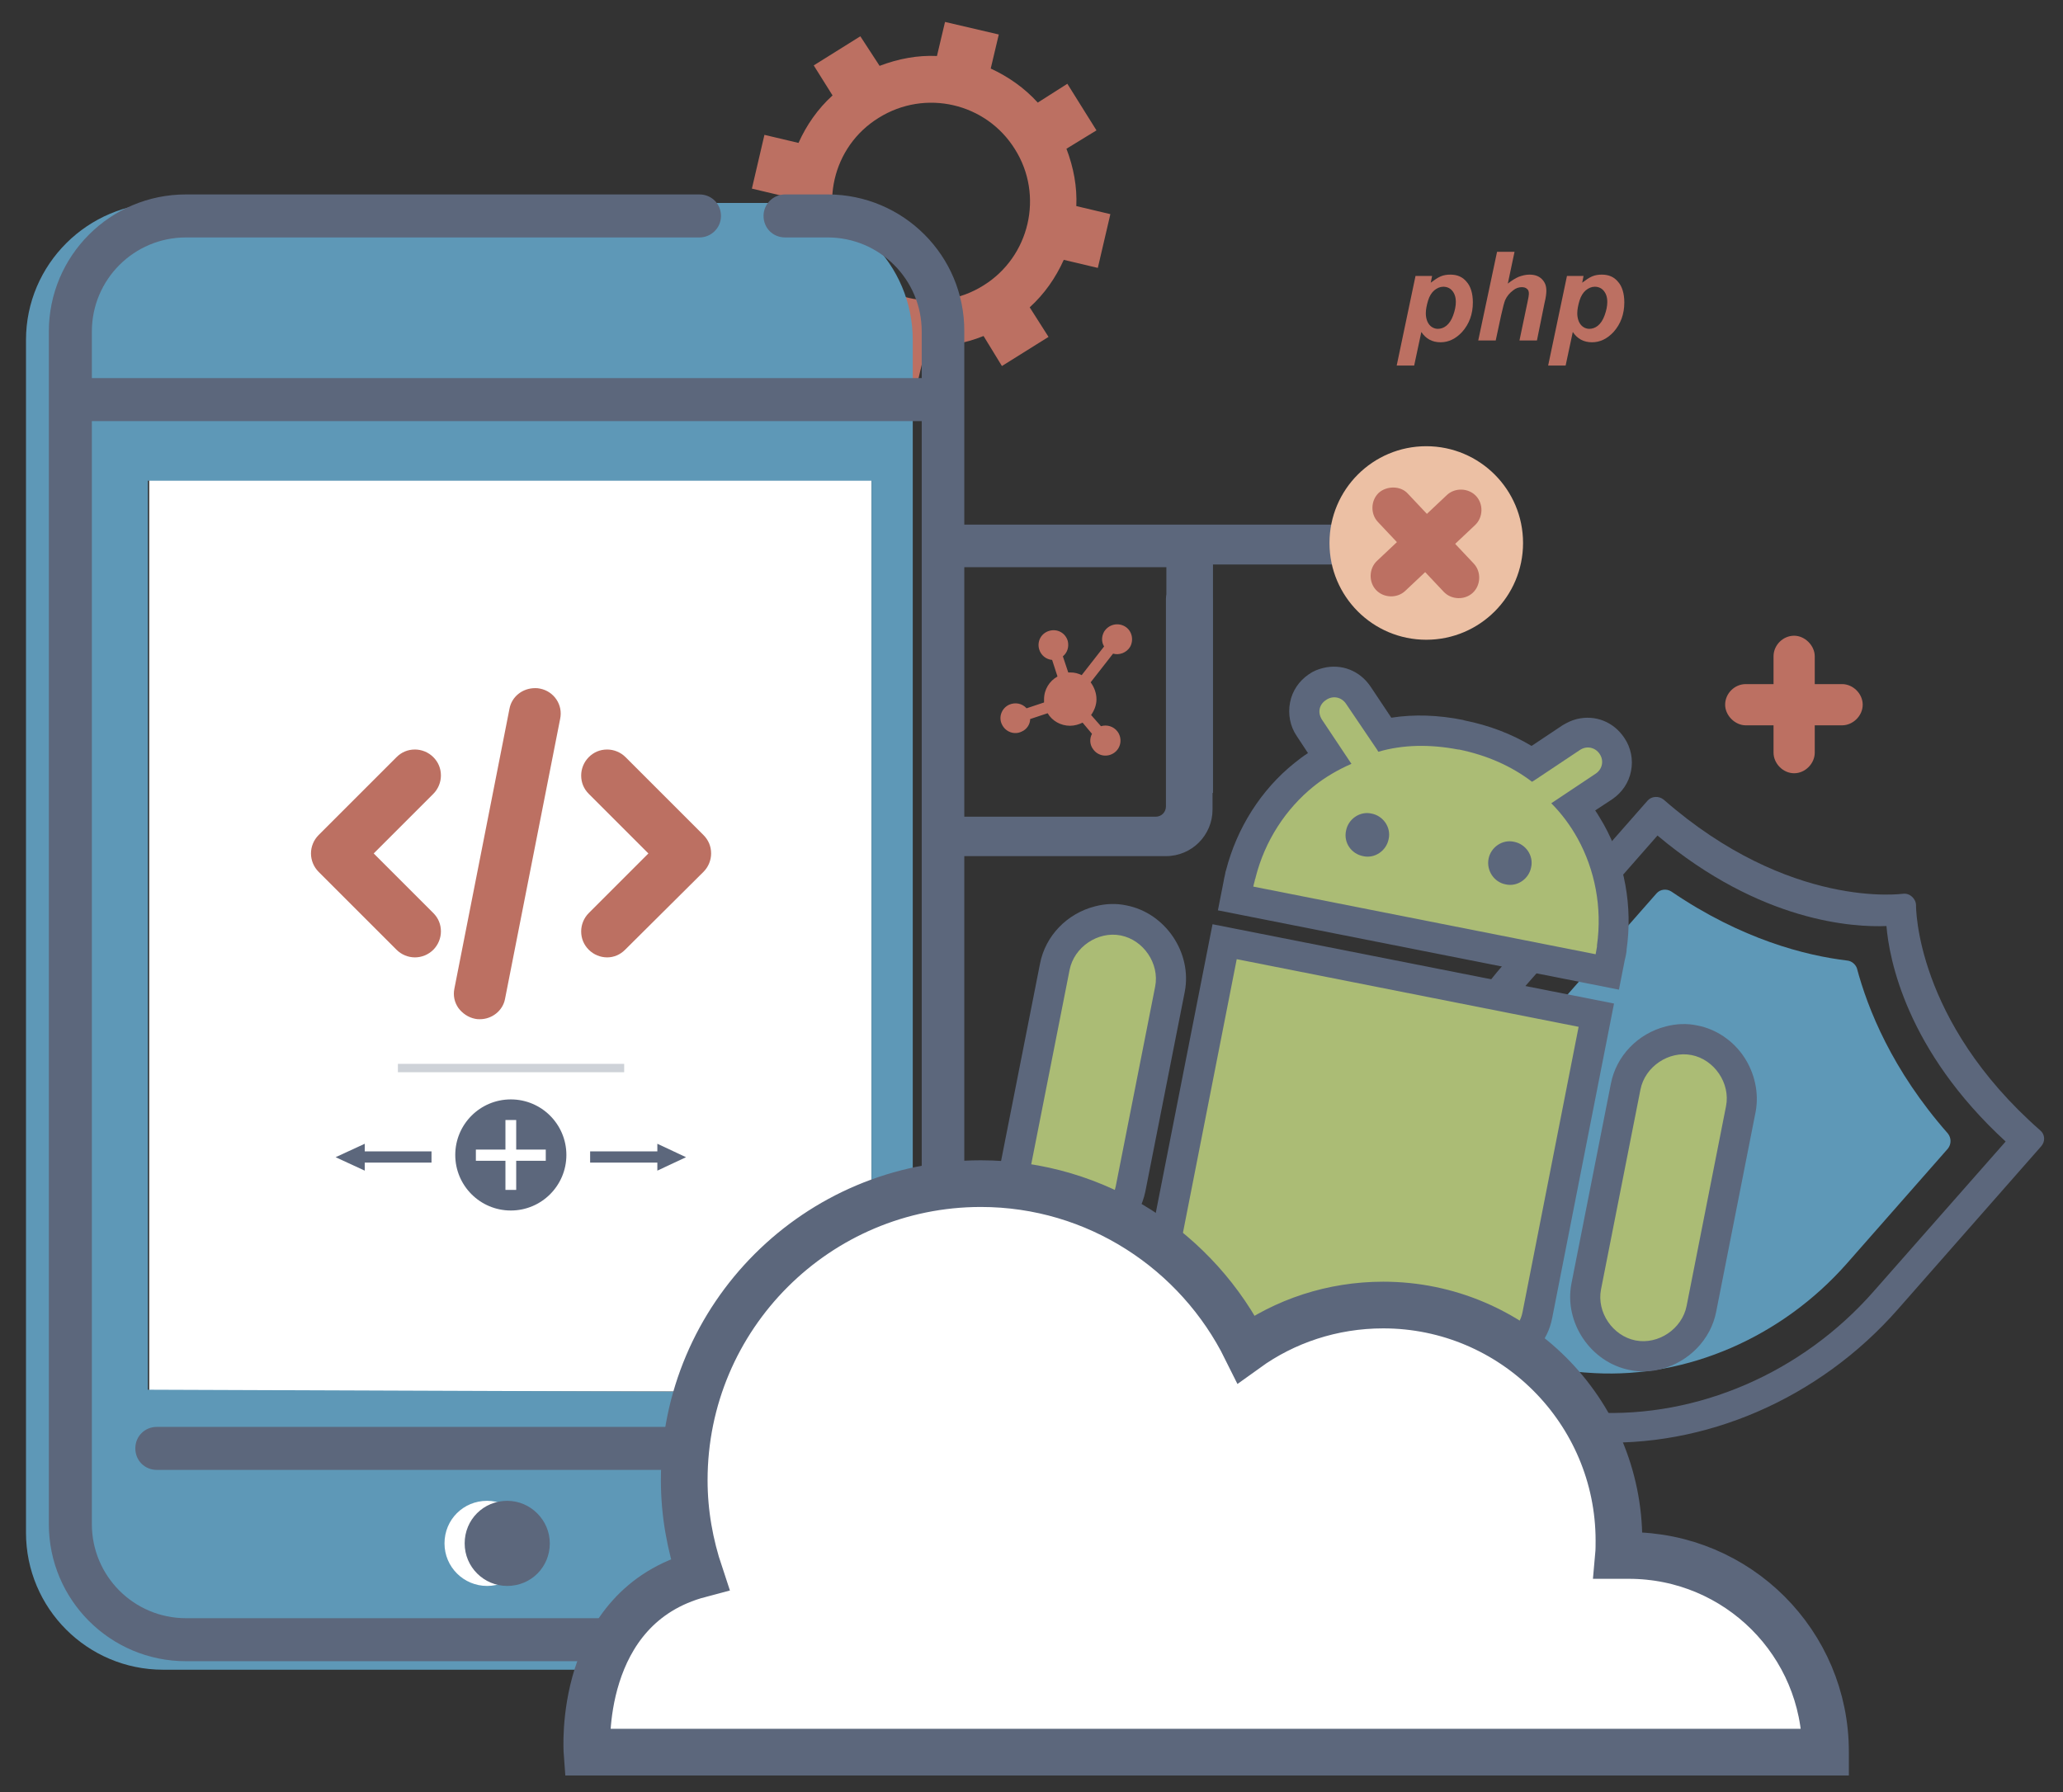
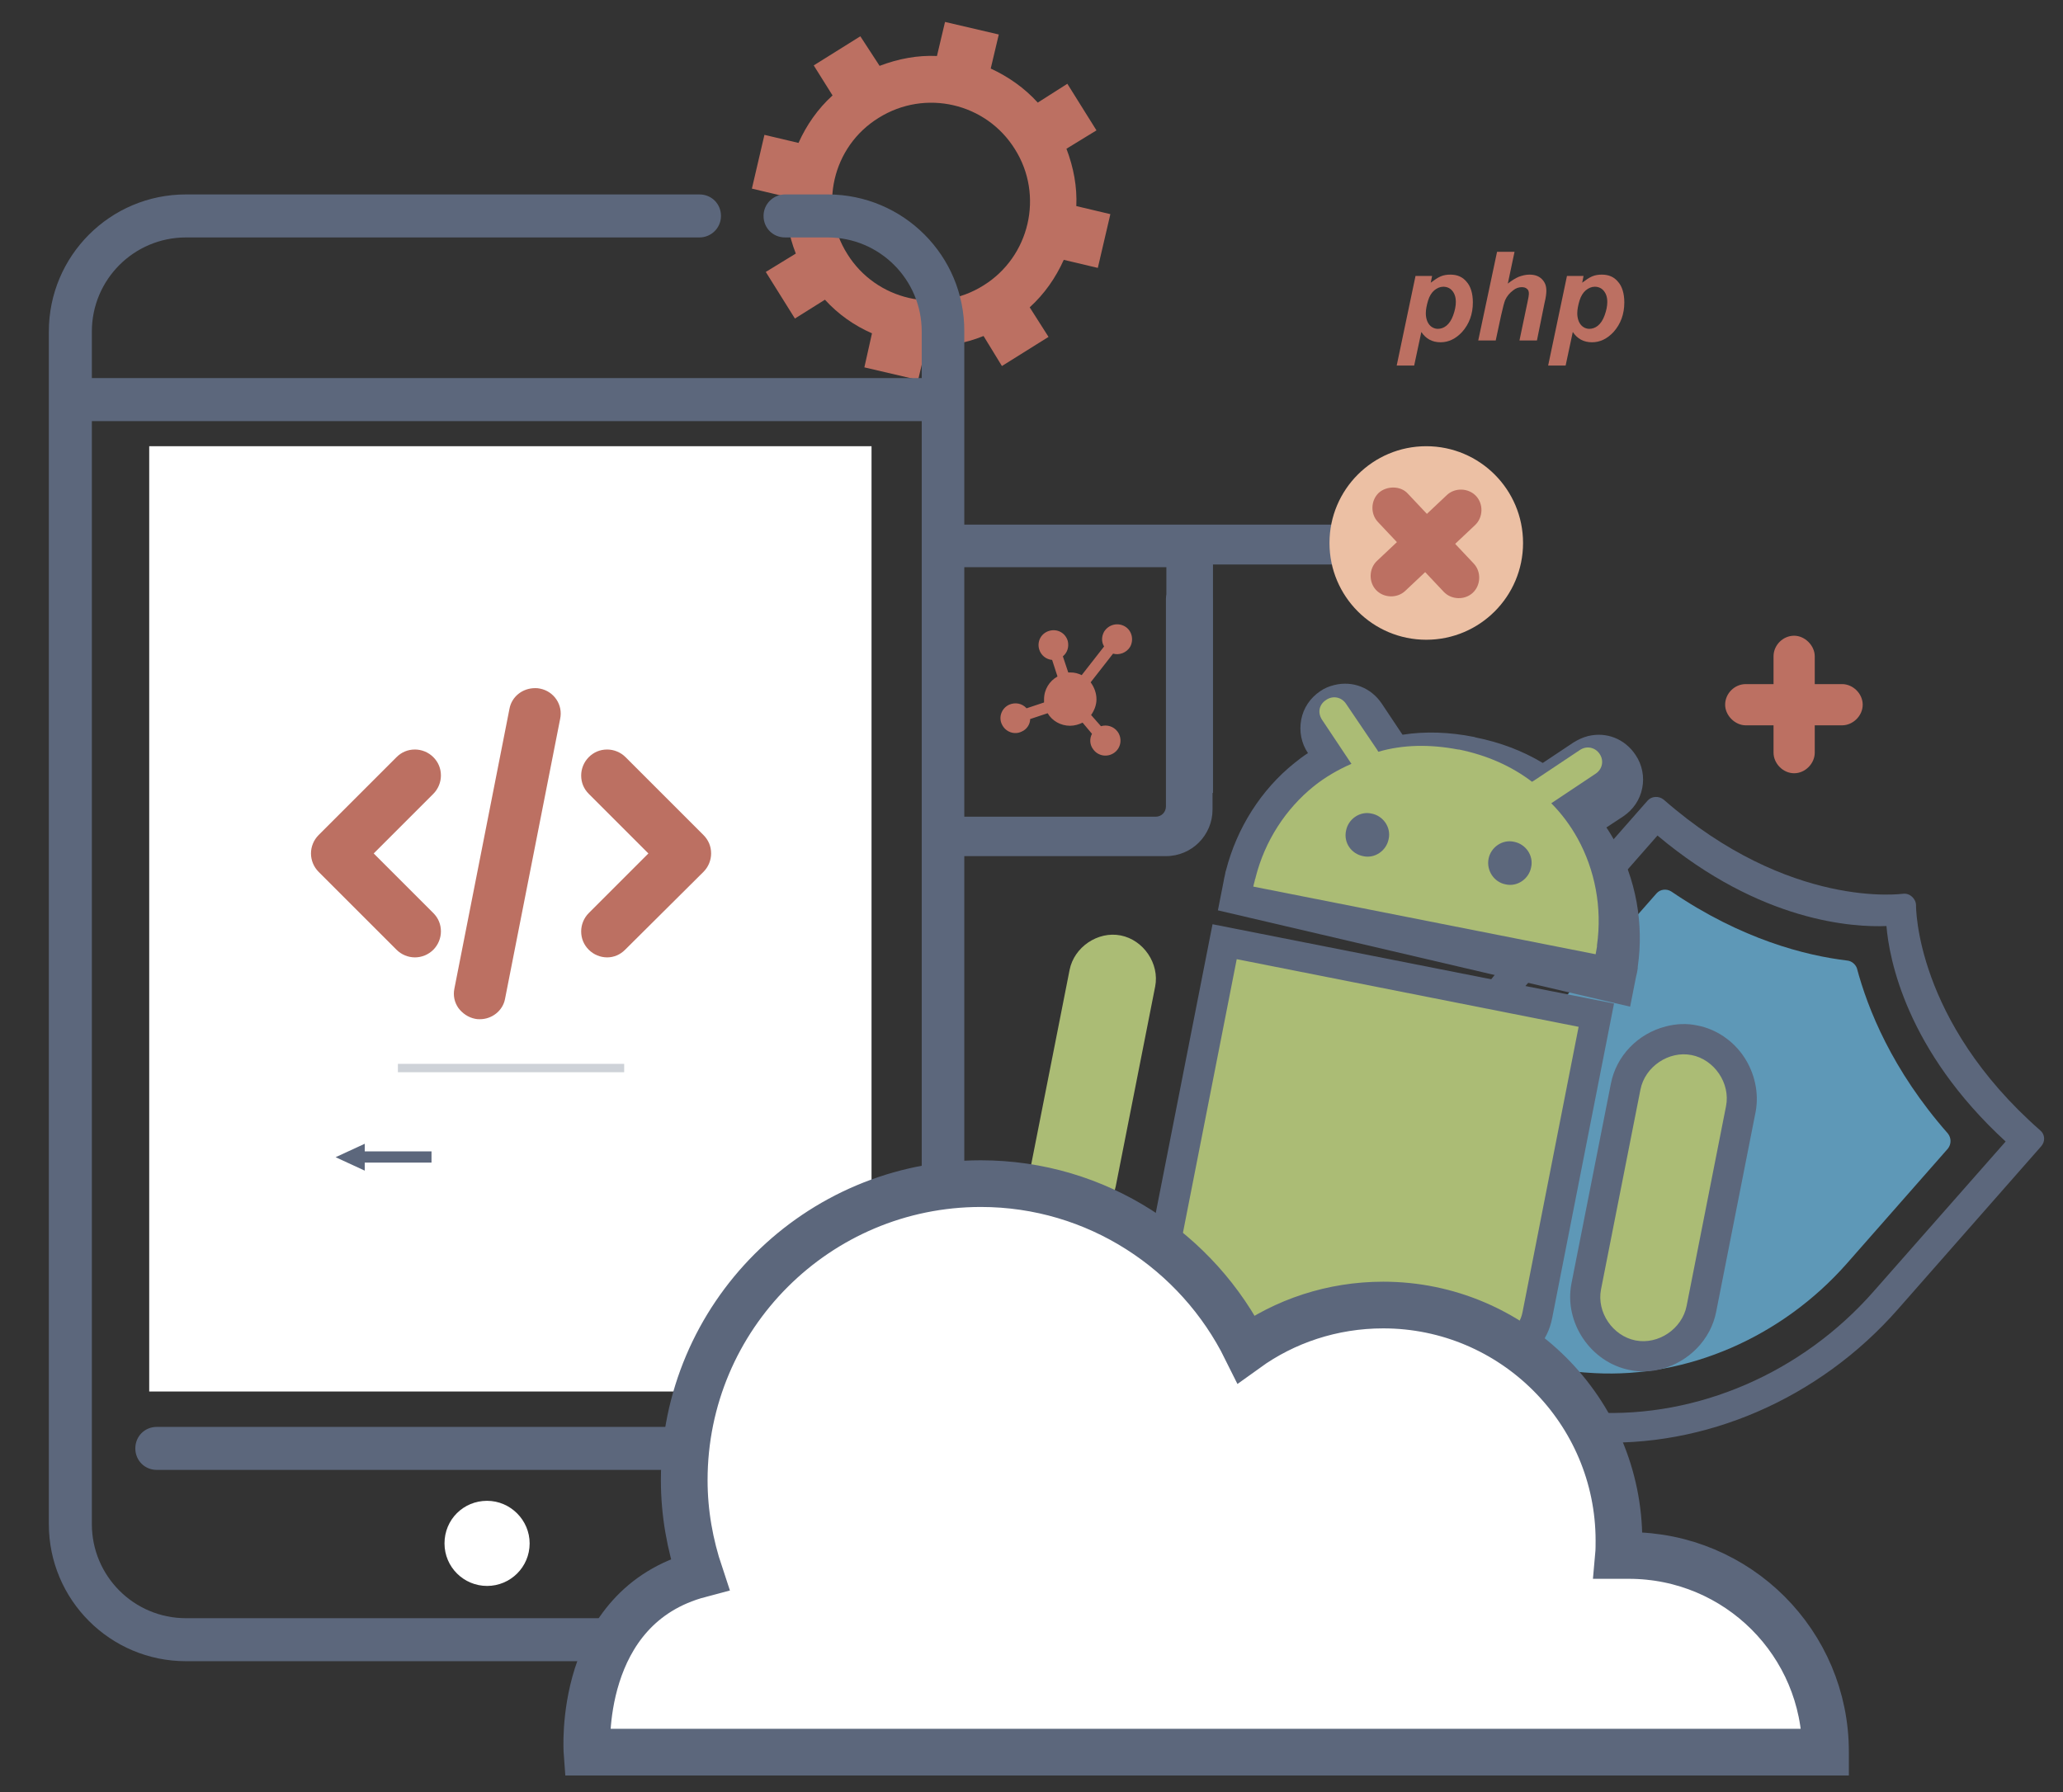
<svg xmlns="http://www.w3.org/2000/svg" version="1.1" id="Layer_1" x="0px" y="0px" viewBox="0 0 460.4 400" style="enable-background:new 0 0 460.4 400;" xml:space="preserve">
  <rect x="0" y="0" width="460.4" height="400" fill="#333333" stroke="none" />
  <style type="text/css">
	.st0{fill:#BC7062;}
	.st1{fill:#5C677C;}
	.st2{fill:#5E98B7;}
	.st3{fill:#ABBC75;}
	.st4{fill:#FFFFFF;}
	.st5{fill:#ECC0A4;}
	.st6{fill:#FFFFFF;stroke:#5C677C;stroke-width:10.419;stroke-miterlimit:10;}
	.st7{opacity:0.3;fill:none;stroke:#5C677C;stroke-width:1.869;stroke-miterlimit:10;}
</style>
  <g>
    <path class="st0" d="M177.6,56.6l-6.7,4.1l6.5,10.4l6.7-4.2c3,3.3,6.6,5.8,10.5,7.5l-1.7,7.6l12,2.8l1.8-7.6   c4.3,0.2,8.6-0.5,12.8-2.2l4.1,6.7l10.4-6.5l-4.2-6.6c3.3-3,5.8-6.6,7.6-10.6l7.6,1.8l2.8-12l-7.6-1.8c0.2-4.3-0.6-8.6-2.2-12.8   l6.7-4.1l-6.5-10.4l-6.6,4.2c-3-3.3-6.6-5.8-10.5-7.6l1.8-7.6l-12-2.8l-1.8,7.6c-4.3-0.2-8.6,0.6-12.8,2.2L192,8.1l-10.4,6.5   l4.2,6.7c-3.3,3-5.8,6.6-7.6,10.6l-7.6-1.8l-2.8,12l7.6,1.8C175.2,48.1,176,52.5,177.6,56.6z M196.1,26.3c10.4-6.5,24-3.3,30.4,7   c6.5,10.3,3.3,24-7,30.4c-10.3,6.5-24,3.3-30.4-7C182.6,46.4,185.7,32.7,196.1,26.3z" />
    <g>
      <path class="st1" d="M455.3,252.3c-27.9-24.5-27.7-50-27.7-50.2c0-1.5-1.4-2.8-2.9-2.6c-0.2,0-25.3,3.6-53.4-21    c-1.1-0.9-2.7-0.8-3.6,0.2l-32,36.4c-17.5,19.9-25.2,46.7-20.5,71.7c1.9,10.1,5.4,19.2,10.4,27.3c0.1,0.2,0.3,0.4,0.5,0.6    c0.2,0.2,0.4,0.3,0.6,0.4c8.6,4,18.2,6.3,28.4,6.8c25.4,1.4,50.9-9.7,68.4-29.6l32-36.4C456.5,254.8,456.4,253.2,455.3,252.3z     M418.1,288.3c-16,18.2-39.3,28.2-62.3,27c-9-0.5-17.4-2.5-25-5.9c-4.4-7.1-7.4-15.2-9-24.1c-4.2-22.7,2.8-47.1,18.7-65.3    l29.4-33.5c23.1,19.4,43.8,20.5,51.1,20.2c0.6,7.3,4.4,27.7,26.6,48.1L418.1,288.3z" />
      <path class="st2" d="M412.2,214.4c-9.2-1.1-23.5-4.7-39.2-15.4c-1.1-0.7-2.5-0.5-3.3,0.4l-22.6,25.7c-14.4,16.4-20.8,38.4-17,58.8    c1.2,6.4,3.2,12.4,6,17.8c0.1,0.3,0.3,0.5,0.6,0.7c0.2,0.2,0.5,0.4,0.8,0.5c5.7,2.1,11.9,3.3,18.4,3.6c20.7,1.1,41.7-8,56.2-24.4    l22.6-25.7c0.8-1,0.8-2.4,0-3.4c-12.5-14.2-17.9-27.9-20.3-36.9C414.1,215.3,413.3,214.5,412.2,214.4z" />
    </g>
    <g>
      <g id="XMLID_197_">
        <path class="st1" d="M315.8,333c-2.3,0.6-4.7,0.7-7,0.2c-7.9-1.5-13.4-8.8-13.3-16.6c-1.9,5-6.2,8.8-11.6,10.2c0,0,0,0,0,0     c-2.3,0.6-4.7,0.7-7,0.2c-4.2-0.8-8-3.4-10.4-7c-2.4-3.6-3.4-8.1-2.6-12.3L267,292c-7.4-1.6-11.7-8-10.2-15.5l13.8-70.2     l89.6,17.7l-13.8,70.2c-1,5.2-4.5,9.1-9.4,10.3c-1.9,0.5-3.9,0.5-5.9,0.2l-3.1,15.7C326.8,326.5,322,331.5,315.8,333z" />
        <path id="XMLID_221_" class="st3" d="M289.6,312.7l4.4-22.3l12.7,2.5l-4.4,22.3c-1,5.1,2.6,10.4,7.7,11.4     c5.1,1,10.4-2.6,11.4-7.7l4.4-22.3l6.4,1.3c3.8,0.8,6.9-1.3,7.6-5.1l12.5-63.6L276,214.1l-12.5,63.6c-0.8,3.8,1.3,6.9,5.1,7.6     l6.4,1.3l-4.4,22.3c-1,5.1,2.6,10.4,7.7,11.4S288.6,317.8,289.6,312.7z" />
-         <path class="st1" d="M243.3,278.8c-2.3,0.6-4.7,0.7-7,0.2c-8.7-1.7-14.7-10.6-13-19.3l8.8-44.6c1.2-6.2,6-11.2,12.3-12.8     c2.3-0.6,4.7-0.7,7-0.2c8.7,1.7,14.7,10.6,13,19.3l-8.8,44.6C254.3,272.2,249.5,277.3,243.3,278.8     C243.3,278.8,243.3,278.8,243.3,278.8z" />
        <path id="XMLID_222_" class="st3" d="M249,264.8l8.8-44.6c1-5.1-2.6-10.4-7.7-11.4c-5.1-1-10.4,2.6-11.4,7.7l-8.8,44.6     c-1,5.1,2.6,10.4,7.7,11.4C242.6,273.4,248,269.9,249,264.8z" />
        <path class="st1" d="M370.7,305.6c-2.3,0.6-4.7,0.7-7,0.2c-8.7-1.7-14.7-10.6-13-19.3l8.8-44.6c1.2-6.2,6-11.2,12.3-12.8     c2.3-0.6,4.7-0.7,7-0.2c4.2,0.8,8,3.4,10.4,7c2.4,3.6,3.4,8.1,2.6,12.3l-8.8,44.6C381.8,299,376.9,304,370.7,305.6     C370.7,305.6,370.7,305.6,370.7,305.6z" />
        <path id="XMLID_223_" class="st3" d="M376.4,291.5l8.8-44.6c1-5.1-2.6-10.4-7.7-11.4c-5.1-1-10.4,2.6-11.4,7.7l-8.8,44.6     c-1,5.1,2.6,10.4,7.7,11.4C370.1,300.2,375.4,296.6,376.4,291.5z" />
-         <path class="st1" d="M271.8,203.2l1.3-6.6c0.1-0.7,0.3-1.3,0.4-2c0-0.1,0.1-0.2,0.1-0.3c2.4-9.4,7.8-18,15.3-24     c1-0.8,1.9-1.5,3-2.2l-2.5-3.8c-1.5-2.2-2-4.9-1.5-7.5c0.5-2.6,2-4.8,4.2-6.3c1-0.7,2-1.1,3.2-1.4c4.1-1,8.2,0.6,10.6,4.2     l4.6,6.9c5.1-0.8,10.5-0.6,16,0.5l0.3,0.1c5.5,1.1,10.5,3,15,5.7l6.9-4.6c1-0.6,2-1.1,3.2-1.4c4.1-1,8.2,0.6,10.6,4.2     c1.5,2.2,2,4.9,1.5,7.4c-0.5,2.6-2,4.8-4.2,6.3l-3.8,2.5c0.7,1,1.3,2.1,1.9,3.1c4.7,8.4,6.5,18.4,5.1,28c0,0.1,0,0.2,0,0.3     c-0.1,0.7-0.2,1.3-0.4,2l-1.3,6.6L271.8,203.2z" />
+         <path class="st1" d="M271.8,203.2l1.3-6.6c0.1-0.7,0.3-1.3,0.4-2c0-0.1,0.1-0.2,0.1-0.3c2.4-9.4,7.8-18,15.3-24     c1-0.8,1.9-1.5,3-2.2c-1.5-2.2-2-4.9-1.5-7.5c0.5-2.6,2-4.8,4.2-6.3c1-0.7,2-1.1,3.2-1.4c4.1-1,8.2,0.6,10.6,4.2     l4.6,6.9c5.1-0.8,10.5-0.6,16,0.5l0.3,0.1c5.5,1.1,10.5,3,15,5.7l6.9-4.6c1-0.6,2-1.1,3.2-1.4c4.1-1,8.2,0.6,10.6,4.2     c1.5,2.2,2,4.9,1.5,7.4c-0.5,2.6-2,4.8-4.2,6.3l-3.8,2.5c0.7,1,1.3,2.1,1.9,3.1c4.7,8.4,6.5,18.4,5.1,28c0,0.1,0,0.2,0,0.3     c-0.1,0.7-0.2,1.3-0.4,2l-1.3,6.6L271.8,203.2z" />
        <path id="XMLID_224_" class="st3" d="M295,160.6l6.6,9.9c-3,1.3-5.9,3-8.4,5c-6.2,5-10.9,12.1-13,20.4c0,0.1,0,0.2-0.1,0.3     c-0.1,0.6-0.3,1.1-0.4,1.7l76.4,15.1c0.1-0.6,0.2-1.2,0.3-1.7c0-0.1,0-0.2,0-0.3c1.2-8.5-0.5-16.9-4.3-23.8     c-1.6-2.9-3.6-5.6-5.9-7.9l9.9-6.6c1.5-1,1.9-2.9,0.9-4.4c-1-1.5-2.9-1.9-4.4-0.9l-10.2,6.8l-0.5,0.3c-4.6-3.5-10-5.9-16.3-7.2     c0,0-0.1,0-0.1,0l0,0c0,0-0.1,0-0.1,0c-6.3-1.2-12.3-1.1-17.8,0.5l-0.3-0.5l-6.9-10.2c-1-1.5-2.9-1.9-4.4-0.9     C294.4,157.2,294,159,295,160.6z M332.2,191.7c0.5-2.6,3.1-4.4,5.7-3.8c2.6,0.5,4.4,3.1,3.8,5.7c-0.5,2.6-3.1,4.4-5.7,3.8     C333.4,196.9,331.7,194.3,332.2,191.7z M300.4,185.4c0.5-2.6,3.1-4.4,5.7-3.8c2.6,0.5,4.4,3.1,3.8,5.7c-0.5,2.6-3.1,4.4-5.7,3.8     C301.6,190.6,299.8,188.1,300.4,185.4z" />
      </g>
    </g>
    <g>
      <rect x="33.3" y="99.6" class="st4" width="161.2" height="211" />
-       <path class="st2" d="M144.7,45.3H36.5C19.6,45.3,5.8,59,5.8,75.9v266.2c0,16.9,13.7,30.6,30.6,30.6h136.7    c16.9,0,30.6-13.7,30.6-30.6V75.9c0-16.9-13.7-30.6-30.6-30.6h-9.5C161,45.3,147.3,45.3,144.7,45.3z M33,310.2V107.3h161.5v203.5    L33,310.2z" />
      <path class="st4" d="M108.7,335c-5.3,0-9.5,4.2-9.5,9.5s4.3,9.5,9.5,9.5s9.5-4.2,9.5-9.5C118.2,339.3,113.9,335,108.7,335z" />
-       <path class="st1" d="M113.2,335c-5.3,0-9.5,4.2-9.5,9.5s4.3,9.5,9.5,9.5c5.3,0,9.5-4.2,9.5-9.5C122.7,339.3,118.4,335,113.2,335z" />
      <path class="st1" d="M184.7,43.4h-9.5c-2.6,0-4.8,2.1-4.8,4.8s2.1,4.8,4.8,4.8h9.5c11.6,0,21,9.4,21,21v10.4H20.5V74    c0-11.6,9.4-21,21-21h114.6c2.6,0,4.8-2.1,4.8-4.8s-2.1-4.8-4.8-4.8H41.5c-16.9,0-30.6,13.7-30.6,30.6v266.2    c0,16.9,13.7,30.6,30.6,30.6h143.1c16.9,0,30.6-13.7,30.6-30.6V74C215.3,57.1,201.6,43.4,184.7,43.4z M184.7,361.2H41.5    c-11.6,0-21-9.4-21-21V94h185.2v224.5H35c-2.7,0-4.8,2.1-4.8,4.8s2.1,4.8,4.8,4.8h170.7v12.1C205.7,351.8,196.3,361.2,184.7,361.2    z" />
    </g>
    <g>
      <path class="st0" d="M92.6,213.7c-1.5,0-3-0.6-4.1-1.7l-17.4-17.4c-1.1-1.1-1.7-2.6-1.7-4.1c0-1.5,0.6-3,1.7-4.1l17.4-17.4    c1.1-1.1,2.5-1.7,4.1-1.7c1.5,0,3,0.6,4.1,1.7c1.1,1.1,1.7,2.5,1.7,4.1c0,1.5-0.6,3-1.7,4.1l-13.3,13.3l13.3,13.3    c1.1,1.1,1.7,2.5,1.7,4.1c0,1.5-0.6,3-1.7,4.1C95.6,213.1,94.1,213.7,92.6,213.7z" />
      <path class="st0" d="M135.5,213.7c-1.5,0-3-0.6-4.1-1.7c-1.1-1.1-1.7-2.5-1.7-4.1c0-1.5,0.6-3,1.7-4.1l13.3-13.3l-13.3-13.3    c-1.1-1.1-1.7-2.5-1.7-4.1c0-1.5,0.6-3,1.7-4.1c1.1-1.1,2.5-1.7,4.1-1.7c1.5,0,3,0.6,4.1,1.7l17.4,17.4c1.1,1.1,1.7,2.5,1.7,4.1    c0,1.5-0.6,3-1.7,4.1L139.5,212C138.4,213.1,137,213.7,135.5,213.7z" />
      <path class="st0" d="M107.1,227.5c-0.4,0-0.7,0-1.1-0.1c-1.5-0.3-2.8-1.2-3.7-2.4c-0.9-1.3-1.2-2.8-0.9-4.3l12.3-62.5    c0.5-2.7,2.9-4.6,5.7-4.6c0.4,0,0.7,0,1.1,0.1c3.1,0.6,5.2,3.6,4.5,6.8l-12.3,62.5C112.2,225.6,109.8,227.5,107.1,227.5z" />
    </g>
    <g>
      <path id="XMLID_4_" class="st0" d="M389.6,161.9h21.5c2.4,0,4.6-2.1,4.6-4.6c0-2.5-2.2-4.6-4.6-4.6h-21.5c-2.5,0-4.6,2.1-4.6,4.6    C385,159.7,387.2,161.9,389.6,161.9z" />
      <path id="XMLID_3_" class="st0" d="M400.4,141.9c-2.5,0-4.6,2.1-4.6,4.6V168c0,2.4,2.1,4.6,4.6,4.6c2.5,0,4.6-2.2,4.6-4.6v-21.5    C405,144.1,402.8,141.9,400.4,141.9z" />
    </g>
    <path class="st1" d="M209.1,126.6h51.2v49.8l10.4,0.6V126h51.2c0.6,0,1.2-0.5,1.2-1.2v-6.5c0-0.6-0.5-1.2-1.2-1.2h-51.2h-12.3   h-49.9c-0.6,0-0.5,0.5-0.5,1.2v7.2C207.9,126.1,208.5,126.6,209.1,126.6z" />
    <circle class="st5" cx="318.3" cy="121.2" r="21.6" />
    <g>
      <path id="XMLID_2_" class="st0" d="M313.6,131.9l15.6-14.7c1.8-1.7,1.9-4.7,0.2-6.5c-1.7-1.8-4.7-1.9-6.5-0.2l-15.6,14.7    c-1.8,1.7-1.9,4.7-0.2,6.5C308.8,133.5,311.8,133.6,313.6,131.9z" />
      <path id="XMLID_1_" class="st0" d="M307.7,110c-1.8,1.7-1.9,4.7-0.2,6.5l14.7,15.6c1.7,1.8,4.7,1.9,6.5,0.2    c1.8-1.7,1.9-4.7,0.2-6.5l-14.7-15.6C312.6,108.4,309.5,108.4,307.7,110z" />
    </g>
    <g>
      <path class="st0" d="M251,139.8c-1.6-0.9-3.6-0.4-4.6,1.2c-0.6,1.1-0.6,2.3,0,3.3l-5,6.4c-0.8-0.4-1.6-0.6-2.5-0.6    c-0.2,0-0.3,0-0.5,0l-1.2-3.6c1-0.8,1.4-2.1,1.1-3.4c-0.5-1.8-2.3-2.8-4.1-2.3c-1.8,0.5-2.8,2.3-2.3,4.1c0.4,1.4,1.6,2.3,2.9,2.4    l1.2,3.7c-1.8,1-3,2.9-3,5.1c0,0.2,0,0.4,0,0.7l-3.9,1.3c-1-1.1-2.5-1.4-3.9-0.8c-1.7,0.8-2.4,2.8-1.6,4.4    c0.8,1.7,2.8,2.4,4.4,1.6c1.2-0.5,1.9-1.7,1.9-2.8l3.9-1.3c1,1.7,2.9,2.8,5,2.8c1,0,2-0.3,2.8-0.7l2.1,2.5    c-0.6,1.1-0.5,2.5,0.3,3.5c1.1,1.5,3.2,1.8,4.7,0.7c1.5-1.1,1.8-3.2,0.7-4.7c-0.9-1.2-2.4-1.6-3.7-1.2l-2.2-2.5    c0.7-1,1.2-2.2,1.2-3.5c0-1.4-0.5-2.7-1.3-3.8l5-6.4c1.4,0.4,3-0.2,3.8-1.5C253.1,142.8,252.6,140.7,251,139.8z" />
    </g>
    <path class="st1" d="M268.5,131.7l-5.9-0.4c-1.3-0.1-2.4,1-2.4,2.3v46.4c0,1.3-1,2.3-2.3,2.3h-46.6c-1.9,0-3.4,1.5-3.4,3.4v2   c0,1.9,1.5,3.4,3.4,3.4h48.9l0,0c5.8,0,10.4-4.7,10.4-10.4V134C270.7,132.8,269.7,131.8,268.5,131.7z" />
    <g>
-       <circle class="st1" cx="114" cy="257.8" r="12.4" />
      <polygon class="st4" points="121.8,256.6 115.2,256.6 115.2,250 112.8,250 112.8,256.6 106.2,256.6 106.2,259.1 112.8,259.1     112.8,265.6 115.2,265.6 115.2,259.1 121.8,259.1   " />
-       <polygon class="st1" points="153.1,258.3 146.7,255.3 146.7,257 131.7,257 131.7,259.5 146.7,259.5 146.7,261.3   " />
      <polygon class="st1" points="74.9,258.3 81.4,255.3 81.4,257 96.3,257 96.3,259.5 81.4,259.5 81.4,261.3   " />
    </g>
    <path class="st6" d="M407.4,391L407.4,391c0-24.2-19.6-43.8-43.9-43.8h-2.3c0.1-1.1,0.1-2.2,0.1-3.3c0-29-23.6-52.6-52.6-52.6   c-11.4,0-22,3.6-30.6,9.8c-10.8-21.8-33.3-36.9-59.2-36.9c-36.5,0-66.2,29.6-66.2,66.2c0,7.4,1.3,14.4,3.5,21   c-27.6,7.3-25.2,39.7-25.2,39.7H407.4z" />
    <line class="st7" x1="88.8" y1="238.4" x2="139.3" y2="238.4" />
    <g>
      <path class="st0" d="M315.9,61.6h3.7l-0.3,1.5c0.8-0.6,1.5-1.1,2.2-1.4c0.7-0.3,1.4-0.4,2.2-0.4c1.5,0,2.7,0.5,3.6,1.6    c0.9,1,1.4,2.6,1.4,4.6c0,2.6-0.8,4.8-2.4,6.6c-1.4,1.5-3,2.3-4.8,2.3c-1.9,0-3.3-0.8-4.3-2.3l-1.6,7.5h-3.9L315.9,61.6z     M318.2,69.9c0,1.1,0.3,2,0.8,2.6c0.5,0.6,1.2,0.9,1.9,0.9c0.6,0,1.3-0.2,1.9-0.7c0.6-0.5,1.1-1.2,1.5-2.3c0.4-1.1,0.6-2.1,0.6-3    c0-1.1-0.3-1.9-0.8-2.5s-1.2-0.9-2-0.9c-0.7,0-1.4,0.3-2,0.8c-0.6,0.5-1.1,1.3-1.4,2.3S318.2,69.1,318.2,69.9z" />
      <path class="st0" d="M333.8,76h-3.9l4.2-19.8h3.9l-1.5,7.1c0.9-0.7,1.7-1.2,2.4-1.5c0.8-0.3,1.6-0.5,2.4-0.5c1.2,0,2.1,0.3,2.8,1    c0.7,0.7,1,1.5,1,2.6c0,0.6-0.1,1.5-0.4,2.7L343,76h-3.9l1.8-8.6c0.2-0.9,0.3-1.5,0.3-1.8c0-0.5-0.1-0.9-0.4-1.1    c-0.3-0.3-0.7-0.4-1.2-0.4c-0.6,0-1.3,0.2-1.9,0.7c-0.8,0.6-1.4,1.3-1.8,2.2c-0.2,0.5-0.5,1.6-0.9,3.4L333.8,76z" />
      <path class="st0" d="M349.7,61.6h3.7l-0.3,1.5c0.8-0.6,1.5-1.1,2.2-1.4c0.7-0.3,1.4-0.4,2.2-0.4c1.5,0,2.7,0.5,3.6,1.6    c0.9,1,1.4,2.6,1.4,4.6c0,2.6-0.8,4.8-2.4,6.6c-1.4,1.5-3,2.3-4.8,2.3c-1.9,0-3.3-0.8-4.3-2.3l-1.6,7.5h-3.9L349.7,61.6z     M352,69.9c0,1.1,0.3,2,0.8,2.6c0.5,0.6,1.2,0.9,1.9,0.9c0.6,0,1.3-0.2,1.9-0.7c0.6-0.5,1.1-1.2,1.5-2.3c0.4-1.1,0.6-2.1,0.6-3    c0-1.1-0.3-1.9-0.8-2.5s-1.2-0.9-2-0.9c-0.7,0-1.4,0.3-2,0.8c-0.6,0.5-1.1,1.3-1.4,2.3S352,69.1,352,69.9z" />
    </g>
  </g>
</svg>